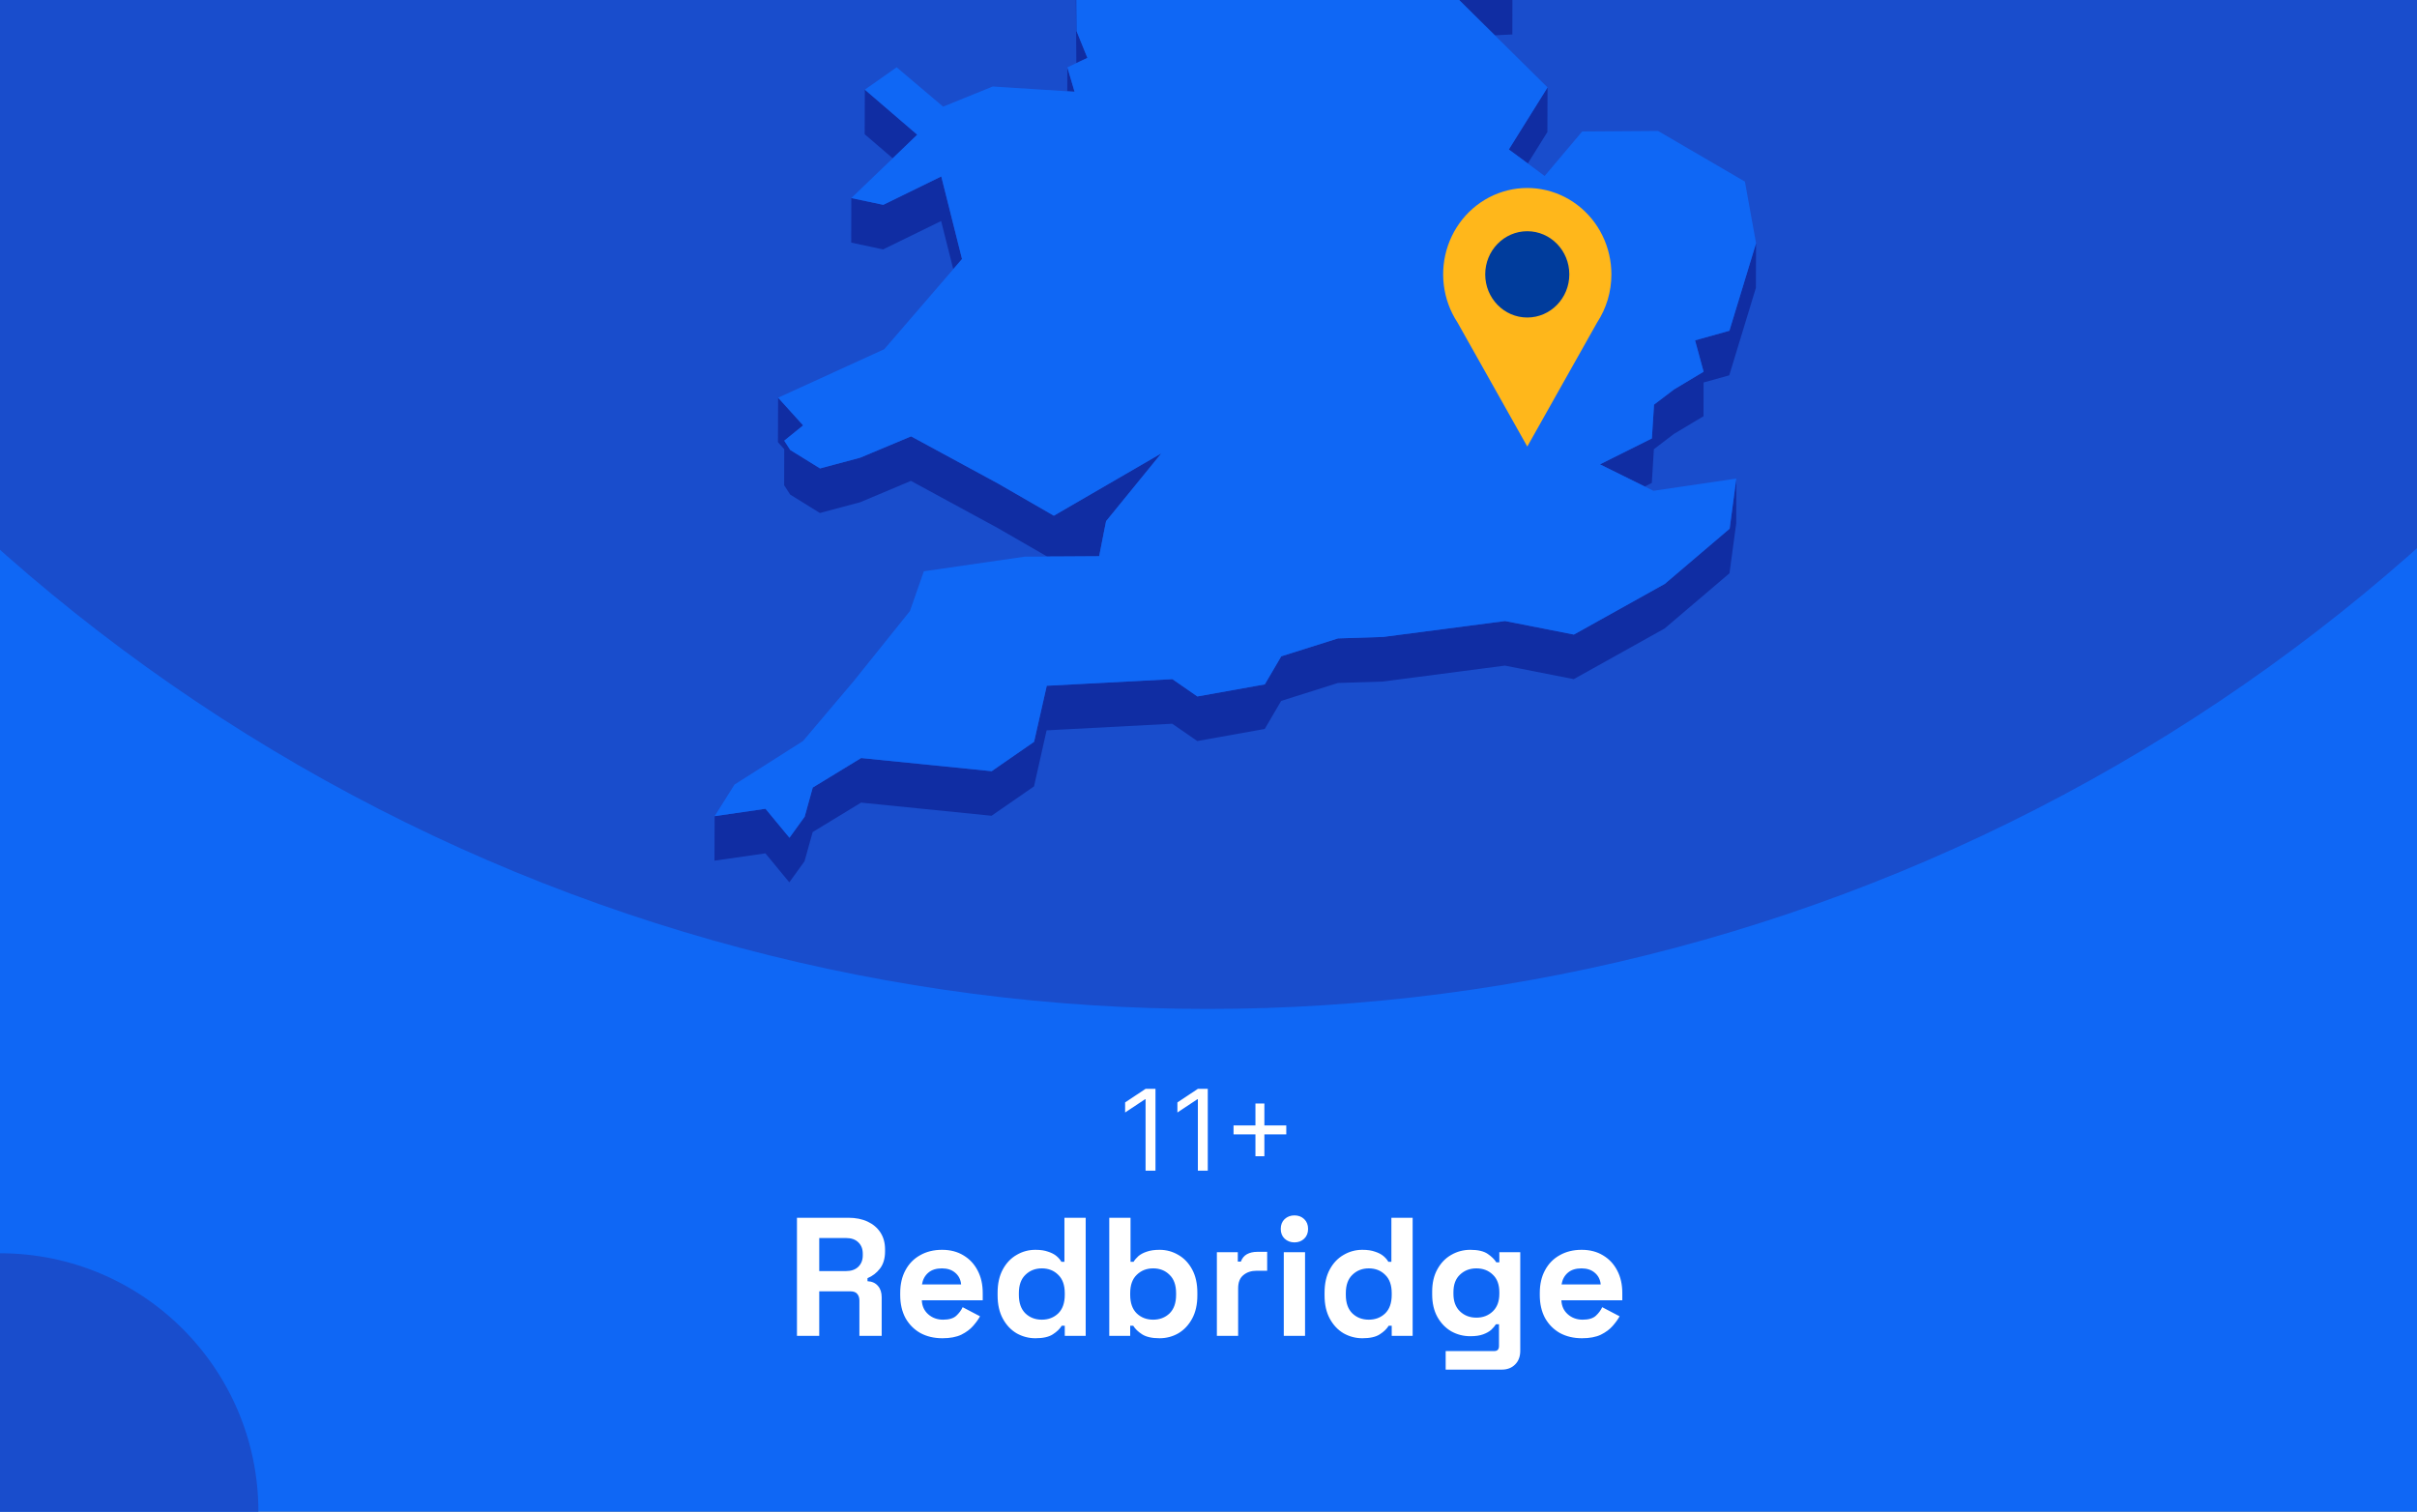
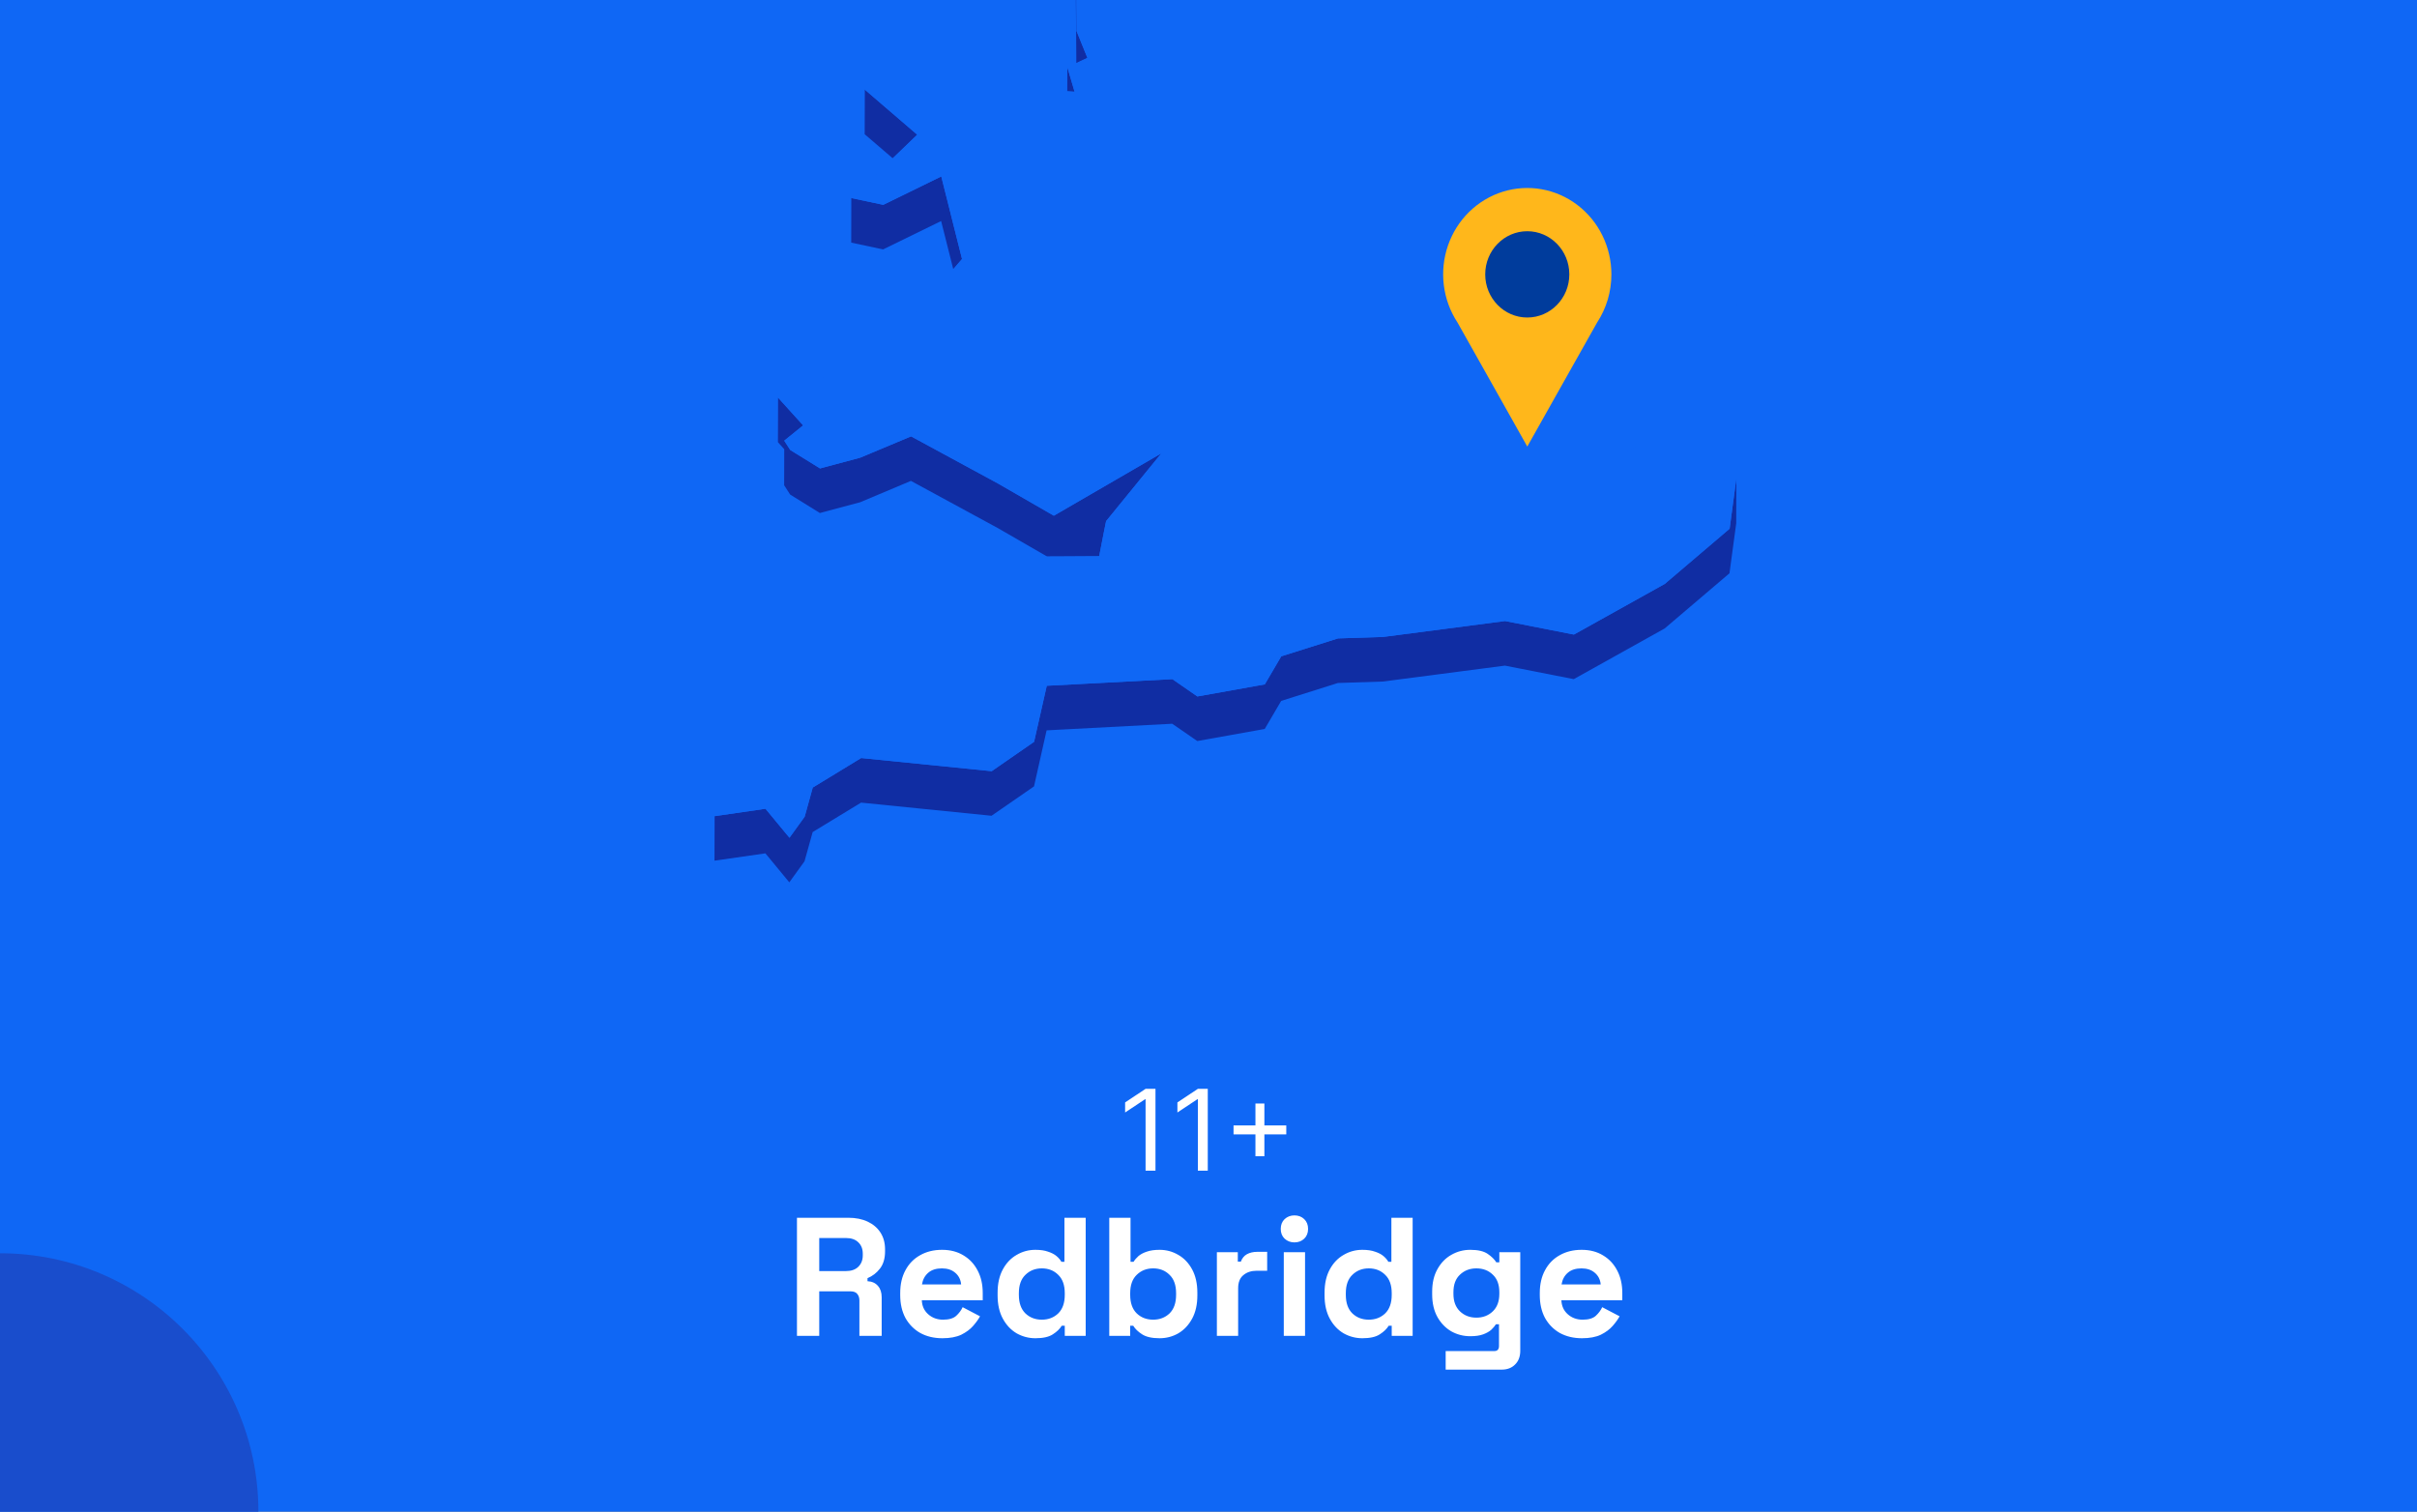
<svg xmlns="http://www.w3.org/2000/svg" fill="none" height="860" viewBox="0 0 1375 860" width="1375">
  <rect x="0" y="0" width="1375" height="860" fill="#808080" stroke="none" />
  <g clip-path="url(#clip0_1531_2817)">
    <rect fill="#0F67F5" height="860" width="1375" />
-     <circle cx="687" cy="-460" fill="#194DCC" r="1034" />
    <g clip-path="url(#clip1_1531_2817)">
-       <path d="M850.394 20.083L860.359 19.602L860.403 -5.766L844.231 -5.022L815.865 -14.076L844.188 13.96L850.394 20.083Z" fill="#102DA3" />
      <path d="M599.12 -53.7L588.892 -72.2L569.749 -107.846L569.661 -82.479L588.805 -46.833L599.076 -28.332L612.145 -25.533L612.057 -0.603L612.32 35.917L612.363 35.873L618.614 32.943L612.451 17.723L612.145 -25.971L626.131 -47.926L599.12 -53.7Z" fill="#102DA3" />
      <path d="M611.314 52.186L607.206 38.321L607.162 51.923L611.314 52.186Z" fill="#102DA3" />
      <path d="M521.801 76.634L491.993 51.004L491.905 76.371L507.859 90.061L521.801 76.634Z" fill="#102DA3" />
-       <path d="M869.145 92.993L880.291 75.104L880.378 49.737L858.35 85.032L869.145 92.993Z" fill="#102DA3" />
      <path d="M484.257 138.04L502.395 141.889L535.395 125.75L542.3 153.13L547.283 147.356L535.482 100.383L502.483 116.522L484.301 112.673L484.257 138.04Z" fill="#102DA3" />
-       <path d="M983.834 188.164L964.297 193.631L969.148 211.476L952.364 221.535L940.957 230.195L939.733 249.439L910.187 264.179L935.668 276.775L939.689 274.763L940.869 255.562L952.277 246.859L969.104 236.799L969.148 217.599L983.746 213.531L998.913 163.759L999 138.391L983.834 188.164Z" fill="#102DA3" />
      <path d="M449.509 281.366L466.424 291.862L489.327 285.739L518.217 273.58L567.65 300.435L595.711 316.617L599.469 316.574H603.272L625.301 316.442L628.098 302.141L629.234 296.499L660.66 257.923L599.513 293.393L567.738 275.067L518.305 248.257L489.37 260.372L466.511 266.495L449.553 255.998L446.144 250.706L456.896 242.002L442.647 226.257L442.56 251.581L446.144 255.561L446.1 276.073L449.509 281.366Z" fill="#102DA3" />
      <path d="M947.075 332.188L895.369 361.011L856.207 353.313L786.8 362.366L761.187 363.197L728.887 373.388L719.534 389.352L681.159 396.219L666.954 386.378L595.492 390.139L588.28 422.024L564.154 438.731L489.895 431.252L462.359 448.047L457.77 464.623L449.116 476.607L435.479 460.118L406.544 464.317L406.457 489.641L435.435 485.486L449.028 501.975L457.682 489.991L462.315 473.371L489.851 456.619L564.066 464.098L588.236 447.391L595.404 415.507L666.866 411.745L681.115 421.586L719.49 414.719L728.843 398.756L761.1 388.565L786.712 387.734L856.12 378.68L895.282 386.378L946.987 357.555L983.877 326.152L987.723 297.636L987.767 272.269L983.964 300.785L947.075 332.188Z" fill="#102DA3" />
      <path d="M939.733 249.439L940.957 230.195L952.365 221.535L969.148 211.476L964.297 193.631L983.834 188.164L999.001 138.391L992.663 103.314L943.23 74.492L900.091 74.798L878.718 100.122L869.146 92.992L858.35 85.032L880.378 49.737L850.395 20.083L844.189 13.96L815.866 -14.075L844.232 -5.022L860.404 -5.765L788.199 -113.489L750.305 -126.261L717.349 -218.108L715.12 -242.644L637.802 -305.057L623.772 -300.639L605.983 -295.041L596.76 -292.154L579.889 -298.015L606.026 -318.746L642.347 -333.53L627.093 -347.175L616.56 -356.535L672.593 -441.079L677.139 -466.271L694.534 -486.259L661.316 -515.869L570.317 -511.276L545.754 -498.855L519.879 -485.778L548.595 -528.334L545.972 -530.302L531.636 -540.842L595.231 -606.141L593.133 -618.082L597.766 -634.002L574.164 -633.827L499.511 -605.529L492.649 -623.374L478.619 -605.398L470.402 -626.523L458.951 -623.155L437.184 -549.458L452.832 -529.689L437.141 -529.602L421.144 -529.471L408.075 -467.146L421.013 -450.001L417.866 -428.745L414.588 -406.876L379.01 -387.457L382.594 -356.36L380.146 -351.462L369.307 -329.768L381.457 -325.176L446.45 -382.602L449.204 -373.986L446.407 -369.481L429.842 -342.627L419.221 -325.438L423.417 -303.614L421.406 -288.174L411.266 -208.792L422.717 -208.879L437.796 -271.248L445.183 -274.616L464.808 -262.151L494.092 -227.249L484.52 -213.209L467.386 -187.973L463.54 -158.801L450.69 -158.713L474.292 -119.131L481.329 -123.111L483.864 -144.368L511.662 -123.33L530.413 -140.038L568.788 -150.884L604.409 -164.355L584.173 -131.378L569.749 -107.847L588.893 -72.202L599.121 -53.701L626.132 -47.928L612.146 -25.972L612.451 17.721L618.614 32.942L612.364 35.872L612.32 35.916L607.207 38.321L611.315 52.186L607.163 51.923L564.767 49.212L536.532 60.671L510.089 38.278L491.994 51.005L521.802 76.635L507.859 90.062L484.301 112.674L502.483 116.523L535.483 100.384L547.284 147.357L542.301 153.131L503.052 198.661L442.648 226.259L456.896 242.004L446.144 250.708L449.554 256L466.512 266.497L489.371 260.373L518.306 248.258L567.739 275.069L599.514 293.395L660.661 257.924L629.235 296.5L628.099 302.142L625.301 316.444L603.273 316.575H599.47L595.711 316.619L582.862 316.706L525.561 325.016L517.65 347.628L485.569 387.604L456.809 421.588L417.866 446.343L406.545 464.318L435.48 460.12L449.117 476.608L457.771 464.625L462.36 448.048L489.896 431.253L564.155 438.732L588.281 422.025L595.493 390.141L666.955 386.379L681.16 396.22L719.535 389.353L728.888 373.389L761.188 363.199L786.801 362.368L856.208 353.314L895.37 361.012L947.076 332.189L983.965 300.786L987.768 272.27L940.607 279.224L935.669 276.775L910.187 264.178L939.733 249.439Z" fill="#0F67F5" />
    </g>
    <g clip-path="url(#clip2_1531_2817)">
      <path d="M916.699 156.106C916.707 148.428 914.961 140.856 911.601 133.996C908.241 127.136 903.36 121.181 897.35 116.607C891.34 112.034 884.369 108.971 876.996 107.663C869.623 106.355 862.054 106.839 854.897 109.077C847.739 111.314 841.193 115.243 835.783 120.547C830.374 125.851 826.251 132.382 823.747 139.617C821.244 146.852 820.428 154.589 821.366 162.206C822.304 169.823 824.969 177.108 829.148 183.477L849.008 218.76L868.856 254.056L888.716 218.76L908.551 183.526C913.878 175.428 916.716 165.877 916.699 156.106Z" fill="#FFB71B" />
      <path d="M868.843 180.639C882.055 180.639 892.765 169.649 892.765 156.092C892.765 142.536 882.055 131.546 868.843 131.546C855.632 131.546 844.922 142.536 844.922 156.092C844.922 169.649 855.632 180.639 868.843 180.639Z" fill="#003C9C" />
    </g>
    <path d="M657.338 619.455V666H651.702V625.364H651.429L640.065 632.909V627.182L651.702 619.455H657.338ZM687.088 619.455V666H681.452V625.364H681.179L669.815 632.909V627.182L681.452 619.455H687.088ZM714.202 657.818V627.818H719.293V657.818H714.202ZM701.747 645.364V640.273H731.747V645.364H701.747Z" fill="white" />
    <path d="M453.383 760V692.8H482.567C486.791 692.8 490.471 693.536 493.607 695.008C496.743 696.48 499.175 698.56 500.903 701.248C502.631 703.936 503.495 707.104 503.495 710.752V711.904C503.495 715.936 502.535 719.2 500.615 721.696C498.695 724.192 496.327 726.016 493.511 727.168V728.896C496.071 729.024 498.055 729.92 499.463 731.584C500.871 733.184 501.575 735.328 501.575 738.016V760H488.903V739.84C488.903 738.304 488.487 737.056 487.655 736.096C486.887 735.136 485.575 734.656 483.719 734.656H466.055V760H453.383ZM466.055 723.136H481.223C484.231 723.136 486.567 722.336 488.231 720.736C489.959 719.072 490.823 716.896 490.823 714.208V713.248C490.823 710.56 489.991 708.416 488.327 706.816C486.663 705.152 484.295 704.32 481.223 704.32H466.055V723.136ZM536.119 761.344C531.383 761.344 527.191 760.352 523.543 758.368C519.959 756.32 517.143 753.472 515.095 749.824C513.111 746.112 512.119 741.76 512.119 736.768V735.616C512.119 730.624 513.111 726.304 515.095 722.656C517.079 718.944 519.863 716.096 523.447 714.112C527.031 712.064 531.191 711.04 535.927 711.04C540.599 711.04 544.663 712.096 548.119 714.208C551.575 716.256 554.263 719.136 556.183 722.848C558.103 726.496 559.063 730.752 559.063 735.616V739.744H524.407C524.535 743.008 525.751 745.664 528.055 747.712C530.359 749.76 533.175 750.784 536.503 750.784C539.895 750.784 542.391 750.048 543.991 748.576C545.591 747.104 546.807 745.472 547.639 743.68L557.527 748.864C556.631 750.528 555.319 752.352 553.591 754.336C551.927 756.256 549.687 757.92 546.871 759.328C544.055 760.672 540.471 761.344 536.119 761.344ZM524.503 730.72H546.775C546.519 727.968 545.399 725.76 543.415 724.096C541.495 722.432 538.967 721.6 535.831 721.6C532.567 721.6 529.975 722.432 528.055 724.096C526.135 725.76 524.951 727.968 524.503 730.72ZM589.029 761.344C585.253 761.344 581.701 760.416 578.373 758.56C575.109 756.64 572.485 753.856 570.501 750.208C568.517 746.56 567.525 742.144 567.525 736.96V735.424C567.525 730.24 568.517 725.824 570.501 722.176C572.485 718.528 575.109 715.776 578.373 713.92C581.637 712 585.189 711.04 589.029 711.04C591.909 711.04 594.309 711.392 596.229 712.096C598.213 712.736 599.813 713.568 601.029 714.592C602.245 715.616 603.173 716.704 603.813 717.856H605.541V692.8H617.637V760H605.733V754.24H604.005C602.917 756.032 601.221 757.664 598.917 759.136C596.677 760.608 593.381 761.344 589.029 761.344ZM592.677 750.784C596.389 750.784 599.493 749.6 601.989 747.232C604.485 744.8 605.733 741.28 605.733 736.672V735.712C605.733 731.104 604.485 727.616 601.989 725.248C599.557 722.816 596.453 721.6 592.677 721.6C588.965 721.6 585.861 722.816 583.365 725.248C580.869 727.616 579.621 731.104 579.621 735.712V736.672C579.621 741.28 580.869 744.8 583.365 747.232C585.861 749.6 588.965 750.784 592.677 750.784ZM659.656 761.344C655.368 761.344 652.072 760.608 649.768 759.136C647.464 757.664 645.768 756.032 644.68 754.24H642.952V760H631.048V692.8H643.144V717.856H644.872C645.576 716.704 646.504 715.616 647.656 714.592C648.872 713.568 650.44 712.736 652.36 712.096C654.344 711.392 656.776 711.04 659.656 711.04C663.496 711.04 667.048 712 670.312 713.92C673.576 715.776 676.2 718.528 678.184 722.176C680.168 725.824 681.16 730.24 681.16 735.424V736.96C681.16 742.144 680.168 746.56 678.184 750.208C676.2 753.856 673.576 756.64 670.312 758.56C667.048 760.416 663.496 761.344 659.656 761.344ZM656.008 750.784C659.72 750.784 662.824 749.6 665.32 747.232C667.816 744.8 669.064 741.28 669.064 736.672V735.712C669.064 731.104 667.816 727.616 665.32 725.248C662.888 722.816 659.784 721.6 656.008 721.6C652.296 721.6 649.192 722.816 646.696 725.248C644.2 727.616 642.952 731.104 642.952 735.712V736.672C642.952 741.28 644.2 744.8 646.696 747.232C649.192 749.6 652.296 750.784 656.008 750.784ZM692.267 760V712.384H704.171V717.76H705.899C706.603 715.84 707.755 714.432 709.355 713.536C711.019 712.64 712.939 712.192 715.115 712.192H720.875V722.944H714.923C711.851 722.944 709.323 723.776 707.339 725.44C705.355 727.04 704.363 729.536 704.363 732.928V760H692.267ZM730.329 760V712.384H742.425V760H730.329ZM736.377 706.816C734.201 706.816 732.345 706.112 730.809 704.704C729.337 703.296 728.601 701.44 728.601 699.136C728.601 696.832 729.337 694.976 730.809 693.568C732.345 692.16 734.201 691.456 736.377 691.456C738.617 691.456 740.473 692.16 741.945 693.568C743.417 694.976 744.153 696.832 744.153 699.136C744.153 701.44 743.417 703.296 741.945 704.704C740.473 706.112 738.617 706.816 736.377 706.816ZM775.029 761.344C771.253 761.344 767.701 760.416 764.373 758.56C761.109 756.64 758.485 753.856 756.501 750.208C754.517 746.56 753.525 742.144 753.525 736.96V735.424C753.525 730.24 754.517 725.824 756.501 722.176C758.485 718.528 761.109 715.776 764.373 713.92C767.637 712 771.189 711.04 775.029 711.04C777.909 711.04 780.309 711.392 782.229 712.096C784.213 712.736 785.813 713.568 787.029 714.592C788.245 715.616 789.173 716.704 789.813 717.856H791.541V692.8H803.637V760H791.733V754.24H790.005C788.917 756.032 787.221 757.664 784.917 759.136C782.677 760.608 779.381 761.344 775.029 761.344ZM778.677 750.784C782.389 750.784 785.493 749.6 787.989 747.232C790.485 744.8 791.733 741.28 791.733 736.672V735.712C791.733 731.104 790.485 727.616 787.989 725.248C785.557 722.816 782.453 721.6 778.677 721.6C774.965 721.6 771.861 722.816 769.365 725.248C766.869 727.616 765.621 731.104 765.621 735.712V736.672C765.621 741.28 766.869 744.8 769.365 747.232C771.861 749.6 774.965 750.784 778.677 750.784ZM814.744 736.384V734.848C814.744 729.856 815.736 725.6 817.72 722.08C819.704 718.496 822.328 715.776 825.592 713.92C828.92 712 832.536 711.04 836.44 711.04C840.792 711.04 844.088 711.808 846.328 713.344C848.568 714.88 850.2 716.48 851.224 718.144H852.952V712.384H864.856V768.448C864.856 771.712 863.896 774.304 861.976 776.224C860.056 778.208 857.496 779.2 854.296 779.2H822.424V768.64H850.072C851.864 768.64 852.76 767.68 852.76 765.76V753.376H851.032C850.392 754.4 849.496 755.456 848.344 756.544C847.192 757.568 845.656 758.432 843.736 759.136C841.816 759.84 839.384 760.192 836.44 760.192C832.536 760.192 828.92 759.264 825.592 757.408C822.328 755.488 819.704 752.768 817.72 749.248C815.736 745.664 814.744 741.376 814.744 736.384ZM839.896 749.632C843.608 749.632 846.712 748.448 849.208 746.08C851.704 743.712 852.952 740.384 852.952 736.096V735.136C852.952 730.784 851.704 727.456 849.208 725.152C846.776 722.784 843.672 721.6 839.896 721.6C836.184 721.6 833.08 722.784 830.584 725.152C828.088 727.456 826.84 730.784 826.84 735.136V736.096C826.84 740.384 828.088 743.712 830.584 746.08C833.08 748.448 836.184 749.632 839.896 749.632ZM899.963 761.344C895.227 761.344 891.035 760.352 887.387 758.368C883.803 756.32 880.987 753.472 878.939 749.824C876.955 746.112 875.963 741.76 875.963 736.768V735.616C875.963 730.624 876.955 726.304 878.939 722.656C880.923 718.944 883.707 716.096 887.291 714.112C890.875 712.064 895.035 711.04 899.771 711.04C904.443 711.04 908.507 712.096 911.963 714.208C915.419 716.256 918.107 719.136 920.027 722.848C921.947 726.496 922.907 730.752 922.907 735.616V739.744H888.251C888.379 743.008 889.595 745.664 891.899 747.712C894.203 749.76 897.019 750.784 900.347 750.784C903.739 750.784 906.235 750.048 907.835 748.576C909.435 747.104 910.651 745.472 911.483 743.68L921.371 748.864C920.475 750.528 919.163 752.352 917.435 754.336C915.771 756.256 913.531 757.92 910.715 759.328C907.899 760.672 904.315 761.344 899.963 761.344ZM888.347 730.72H910.619C910.363 727.968 909.243 725.76 907.259 724.096C905.339 722.432 902.811 721.6 899.675 721.6C896.411 721.6 893.819 722.432 891.899 724.096C889.979 725.76 888.795 727.968 888.347 730.72Z" fill="white" />
    <circle cx="147" cy="147" fill="#194DCC" r="147" transform="matrix(-1 0 0 1 147 713)" />
  </g>
  <defs>
    <clipPath id="clip0_1531_2817">
      <rect fill="white" height="860" width="1375" />
    </clipPath>
    <clipPath id="clip1_1531_2817">
      <rect fill="white" height="1135.98" transform="translate(240.5 -634)" width="758.5" />
    </clipPath>
    <clipPath id="clip2_1531_2817">
      <rect fill="white" height="147.092" transform="translate(821 107)" width="95.699" />
    </clipPath>
  </defs>
</svg>